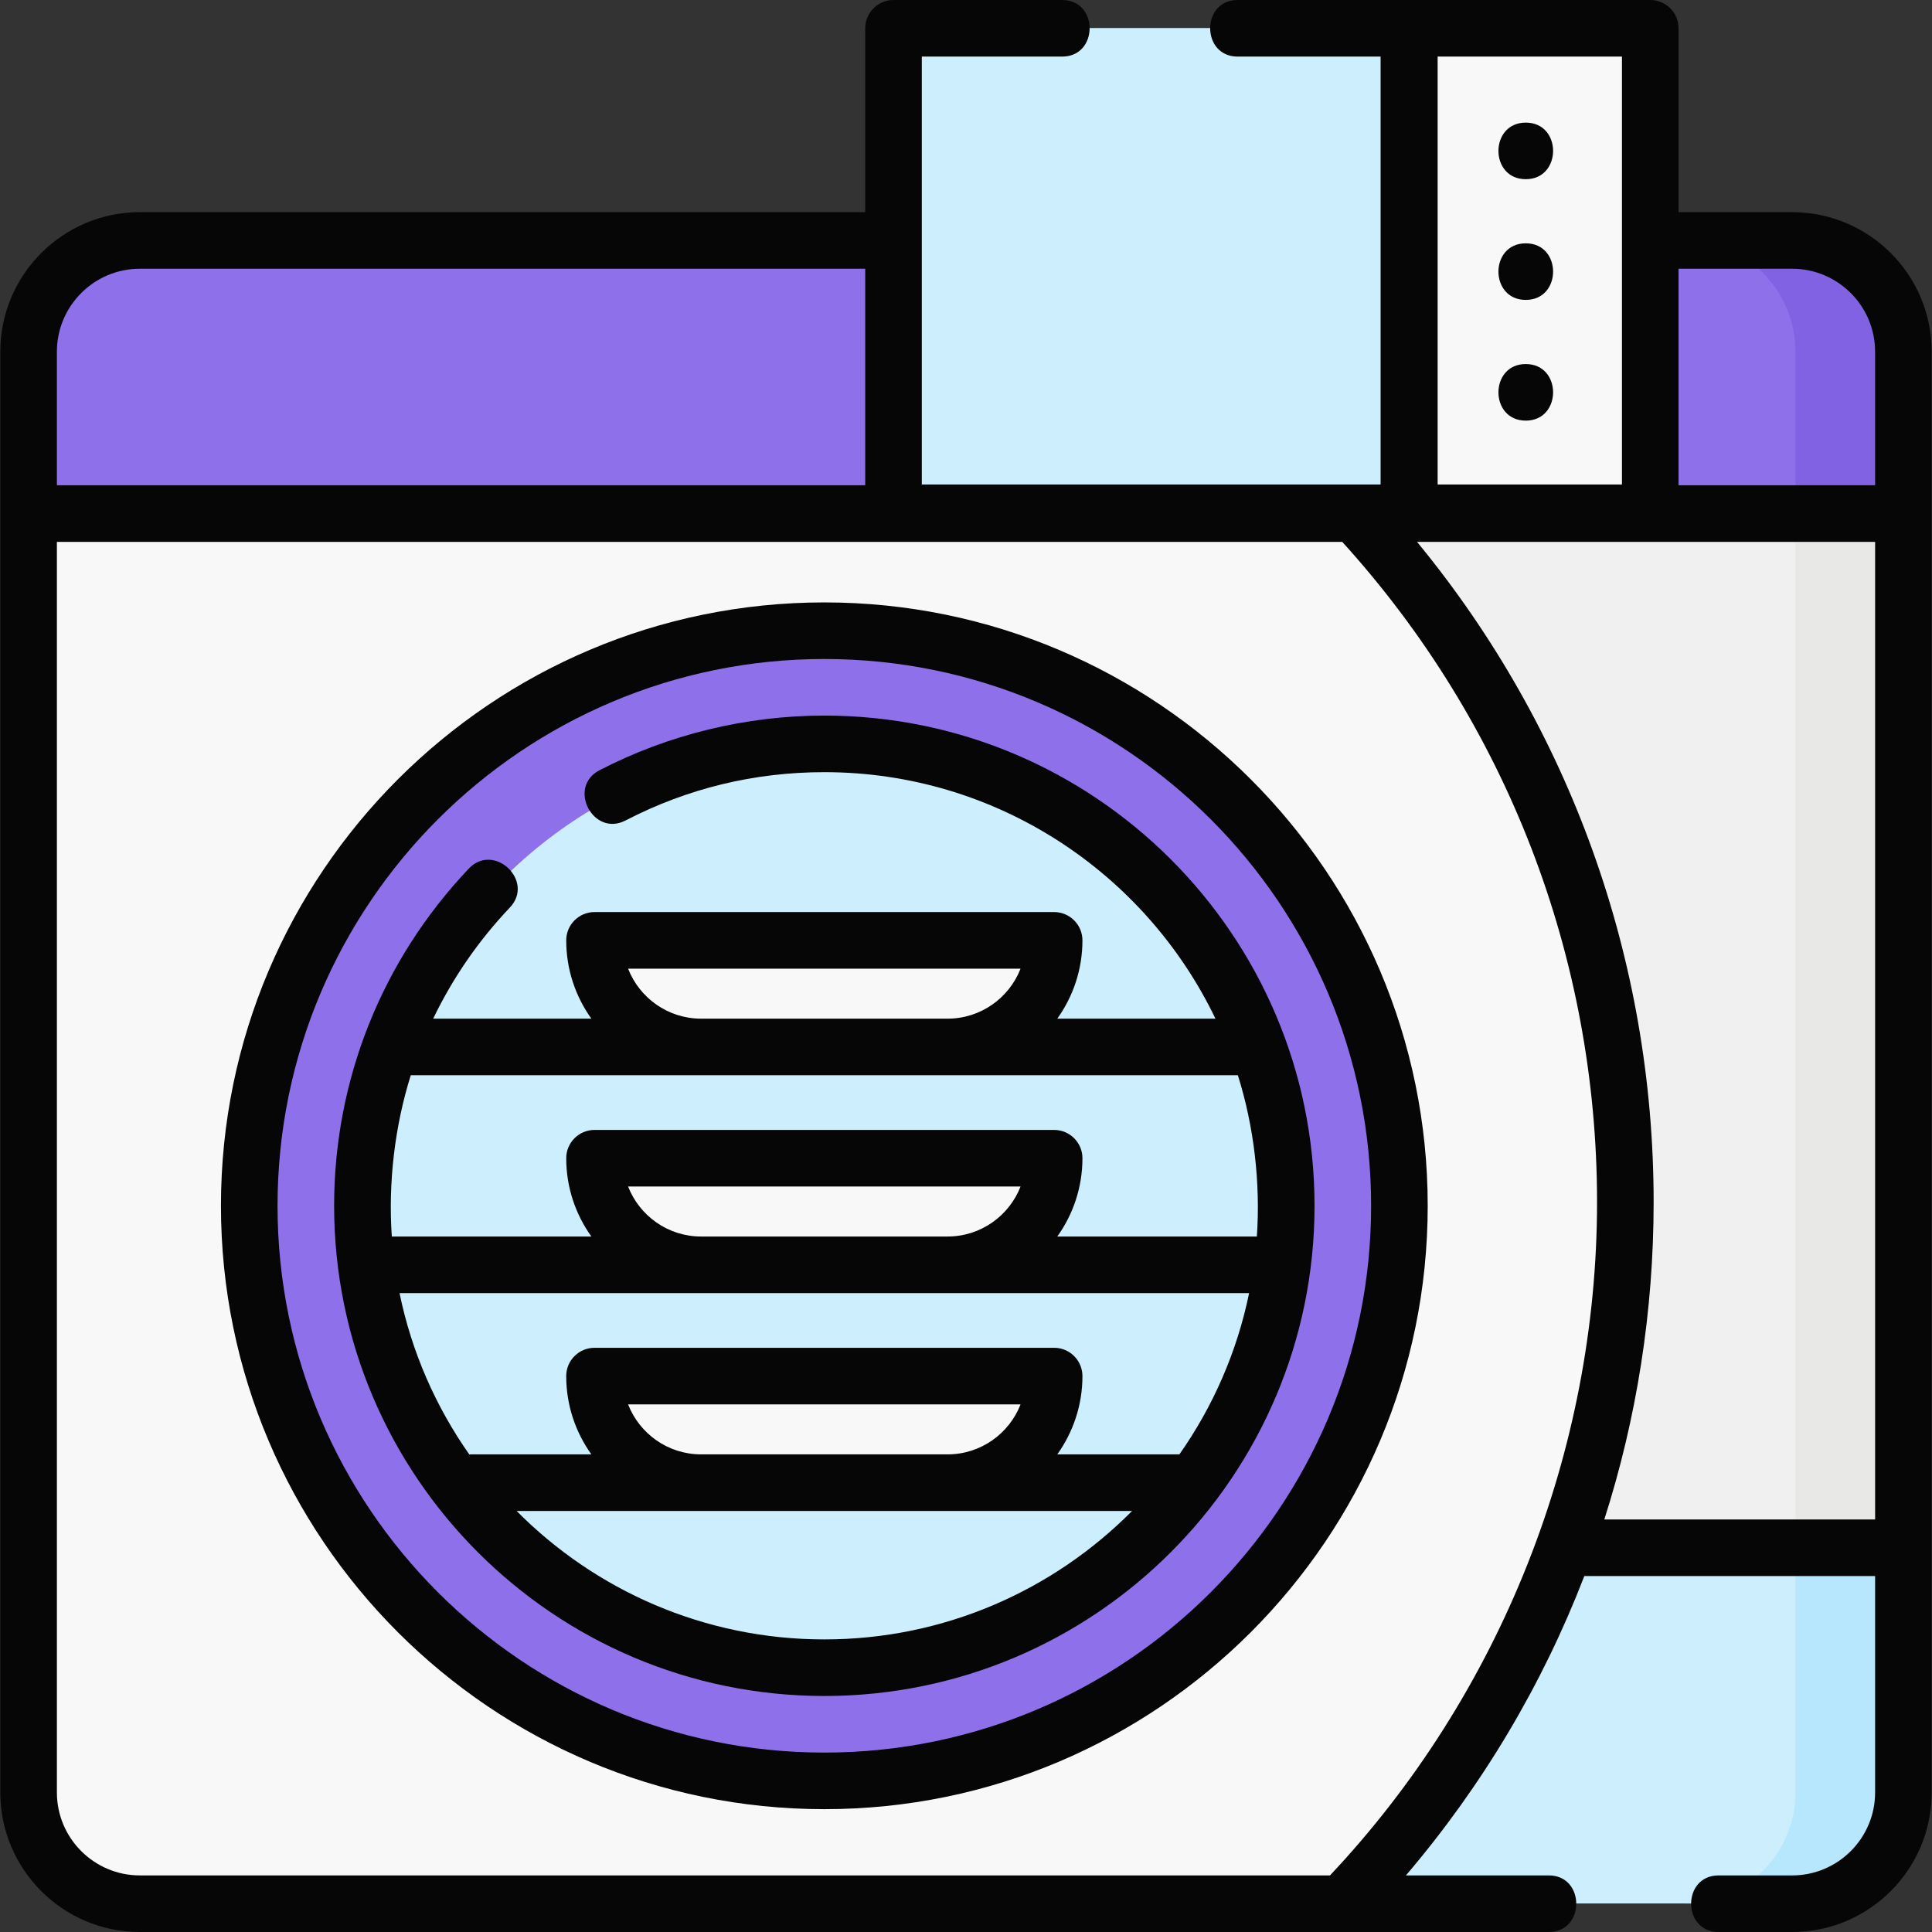
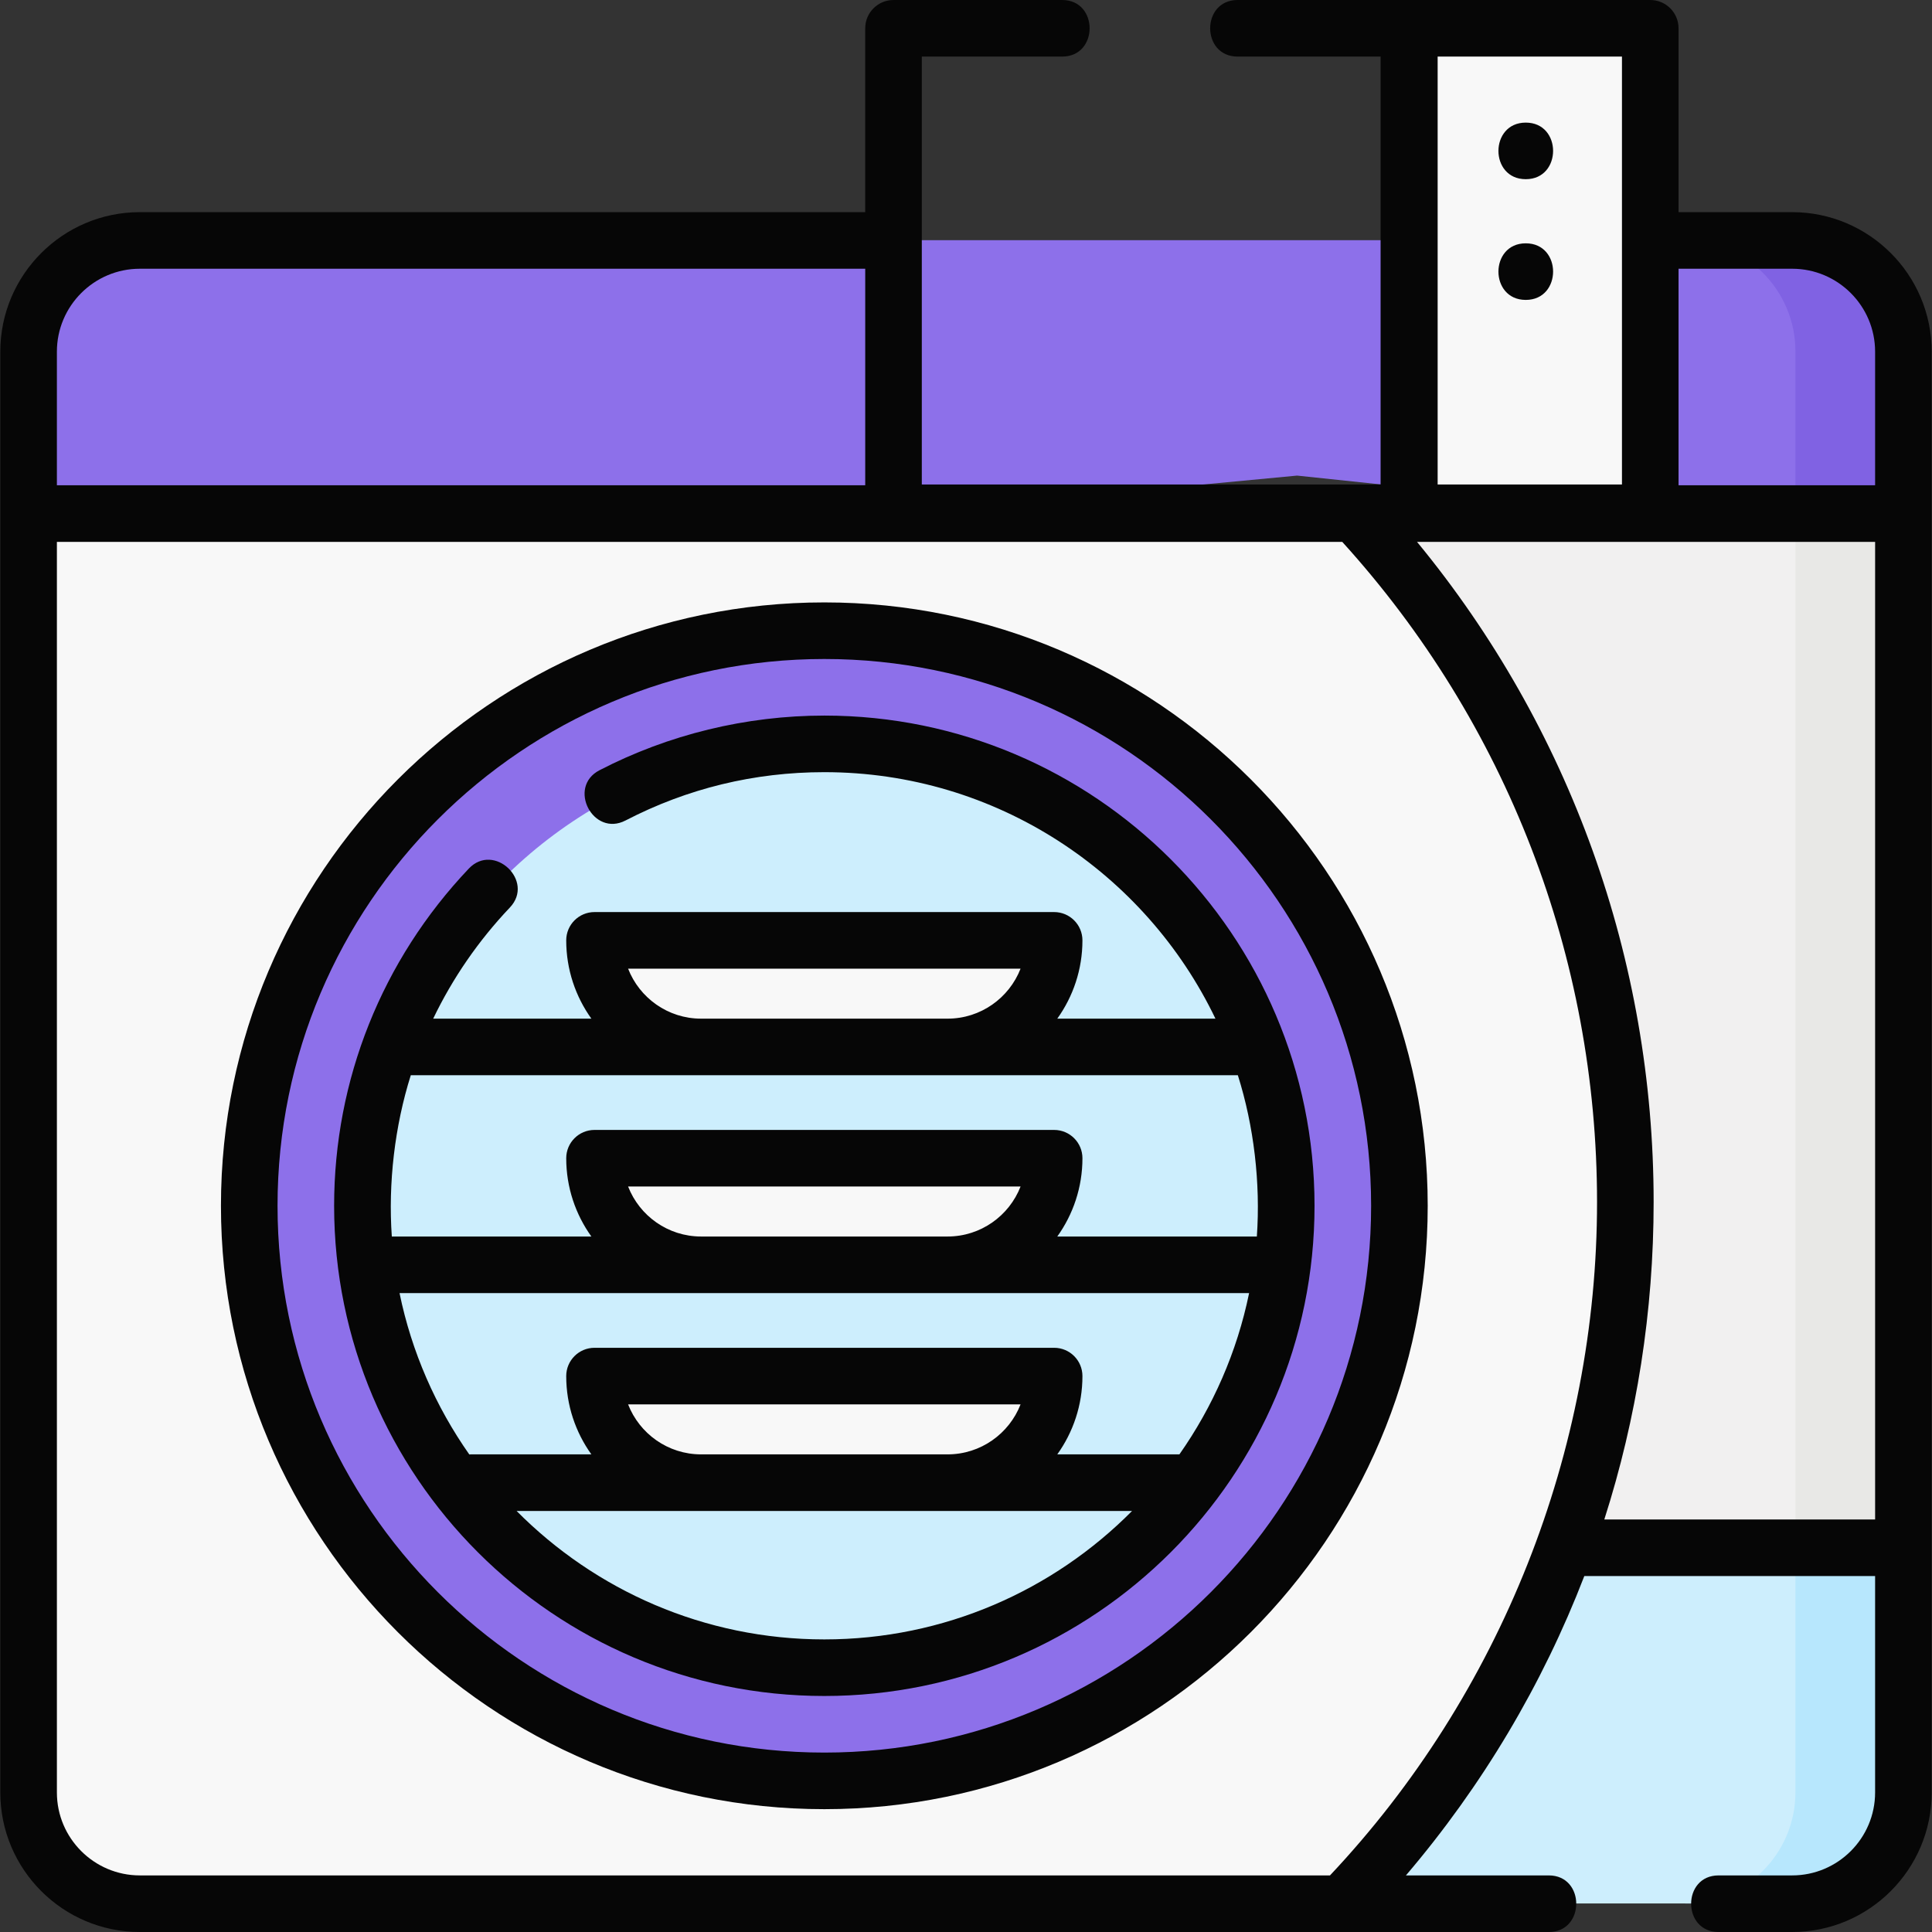
<svg xmlns="http://www.w3.org/2000/svg" id="Layer_1" enable-background="new 0 0 512.132 512.132" height="512" viewBox="0 0 512.132 512.132" width="512">
  <rect x="0" y="0" width="512.132" height="512.132" fill="#333333" stroke="none" />
  <g>
    <g>
      <g>
        <path d="m505.933 93.16c0-16.286-13.203-29.489-29.489-29.489h-36.614-204-197.378c-16.286 0-29.489 13.203-29.489 29.489v42.912h229.272l105.595-10 95 10h67.103z" fill="#8d70ea" />
        <path d="m476.444 63.671h-30c16.286 0 29.489 13.203 29.489 29.489v42.912h30v-42.912c0-16.286-13.203-29.489-29.489-29.489z" fill="#8062e3" />
        <g>
          <path d="m426.128 410.215c37.684-89.328 10.681-203.594-52.91-274.143h-364.255v339.005c0 16.286 13.203 29.489 29.489 29.489h329.658c25.311-26.54 47.254-68.838 58.018-94.351z" fill="#f8f8f8" />
          <path d="m358.11 504.566h118.334c16.286 0 29.489-13.203 29.489-29.489v-64.862h-89.805c-12.786 35.133-32.707 67.811-58.018 94.351z" fill="#cdeefd" />
          <path d="m475.933 410.215v64.862c0 16.286-13.203 29.489-29.489 29.489h30c16.286 0 29.489-13.203 29.489-29.489v-64.862z" fill="#b7e7fd" />
          <path d="m363.218 136.072c42.885 47.577 69.006 113.448 69.006 182.493 0 32.193-5.69 63.054-16.097 91.65h89.805v-274.143z" fill="#f1f0f0" />
          <path d="m475.933 136.072h30v274.143h-30z" fill="#e8e8e6" />
        </g>
      </g>
      <g>
        <g>
-           <path d="m374.97 135.864h-136.735v-128.43h136.735l11.526 64.833z" fill="#cdeefd" />
          <path d="m374.849 7.434h63.98v128.43h-63.98z" fill="#f8f8f8" />
        </g>
        <g>
          <g>
            <circle cx="219.894" cy="319.563" fill="#8d70ea" r="152.443" />
            <ellipse cx="219.894" cy="319.563" fill="#cdeefd" rx="122.443" ry="122.443" transform="matrix(.707 -.707 .707 .707 -161.56 249.086)" />
          </g>
          <g fill="#f8f8f8">
            <path d="m158.975 249.205h121.837c0 15.603-12.649 28.252-28.252 28.252h-65.333c-15.603 0-28.252-12.649-28.252-28.252z" />
            <path d="m280.812 306.955c0 15.603-12.649 28.252-28.252 28.252h-65.333c-15.603 0-28.252-12.649-28.252-28.252z" />
            <path d="m280.812 364.705c0 15.603-12.649 28.252-28.252 28.252h-65.333c-15.603 0-28.252-12.649-28.252-28.252z" />
          </g>
        </g>
      </g>
    </g>
    <g fill="#060606">
      <path d="m475.062 56.237h-30.114v-48.737c0-4.142-3.358-7.5-7.5-7.5h-109.385c-9.697 0-9.697 15 0 15h37.905v113.43h-121.615v-113.43h37.211c9.697 0 9.697-15 0-15h-44.711c-4.142 0-7.5 3.358-7.5 7.5v48.737h-192.283c-20.396 0-36.989 16.593-36.989 36.989v381.917c0 20.396 16.593 36.989 36.989 36.989h373.488c9.697 0 9.697-15 0-15h-37.875c20.32-23.838 36.218-50.648 47.286-79.351h77.082v57.362c0 12.125-9.864 21.989-21.989 21.989h-19.506c-9.697 0-9.697 15 0 15h19.506c20.396 0 36.989-16.593 36.989-36.989v-381.917c0-20.395-16.593-36.989-36.989-36.989zm-30.114 15h30.114c12.125 0 21.989 9.864 21.989 21.989v35.412h-52.103zm-63.86-56.237h48.859v113.43h-48.859zm-366.007 78.226c0-12.125 9.864-21.989 21.989-21.989h192.283v57.4h-214.272zm337.469 403.906h-315.48c-12.125 0-21.989-9.864-21.989-21.989v-331.505h340.719c43.56 48.002 67.542 110.087 67.542 174.993 0 66.02-25.549 130.448-70.792 178.501zm72.718-94.351c8.603-26.884 13.075-55.207 13.075-84.15 0-64.185-22.18-125.76-62.722-174.993h121.431v259.143z" />
      <path d="m404.448 32.5c-9.652 0-9.668 15 0 15 9.652 0 9.668-15 0-15z" />
      <path d="m404.448 64.5c-9.652 0-9.668 15 0 15 9.652 0 9.668-15 0-15z" />
-       <path d="m404.448 96.5c-9.652 0-9.668 15 0 15 9.652 0 9.668-15 0-15z" />
      <path d="m218.512 189.686c-20.697 0-41.307 5.011-59.6 14.49-8.61 4.462-1.708 17.782 6.901 13.318 16.401-8.499 34.131-12.809 52.698-12.809 45.626 0 85.126 26.722 103.677 65.337h-41.925c4.19-5.856 6.667-13.018 6.667-20.752 0-4.142-3.358-7.5-7.5-7.5h-121.837c-4.142 0-7.5 3.358-7.5 7.5 0 7.734 2.476 14.896 6.667 20.752h-41.932c5.136-10.695 11.957-20.633 20.327-29.454 6.675-7.034-4.204-17.357-10.881-10.325-23.025 24.263-35.706 56.007-35.706 89.385 0 71.651 58.292 129.943 129.943 129.943s129.943-58.292 129.943-129.943-58.291-129.942-129.942-129.942zm52.017 67.085c-3.013 7.747-10.551 13.252-19.351 13.252h-65.333c-8.799 0-16.337-5.505-19.35-13.252zm-52.017 177.801c-31.863 0-60.736-13.035-81.576-34.049h163.152c-20.84 21.014-49.713 34.049-81.576 34.049zm-52.017-62.301h104.034c-3.013 7.747-10.551 13.252-19.351 13.252h-65.333c-8.799 0-16.337-5.505-19.35-13.252zm145.992 13.468c-.008.011-.015.022-.023.033-.043-.011-.029-.022.023-.033zm.149-.216h-32.372c4.191-5.856 6.667-13.018 6.667-20.752 0-4.142-3.358-7.5-7.5-7.5h-121.838c-4.142 0-7.5 3.358-7.5 7.5 0 7.734 2.477 14.896 6.667 20.752h-31.957c-.136 0-.268.013-.403.02-8.876-12.635-15.28-27.126-18.491-42.77h225.204c-3.208 15.636-9.608 30.12-18.477 42.75zm-146.141-71.002h104.034c-3.013 7.747-10.551 13.252-19.351 13.252h-65.333c-8.799 0-16.337-5.505-19.35-13.252zm113.769 13.252c4.19-5.856 6.667-13.018 6.667-20.752 0-4.142-3.358-7.5-7.5-7.5h-121.838c-4.142 0-7.5 3.358-7.5 7.5 0 7.734 2.476 14.896 6.667 20.752h-52.899c-.995-14.145.772-29.277 5.029-42.75h219.238c4.262 13.47 6.03 28.607 5.035 42.75z" />
      <path d="m218.512 159.686c-88.193 0-159.943 71.75-159.943 159.943s71.75 159.943 159.943 159.943 159.943-71.75 159.943-159.943-71.75-159.943-159.943-159.943zm0 304.886c-79.922 0-144.943-65.021-144.943-144.943s65.021-144.943 144.943-144.943 144.943 65.021 144.943 144.943-65.021 144.943-144.943 144.943z" />
    </g>
  </g>
</svg>